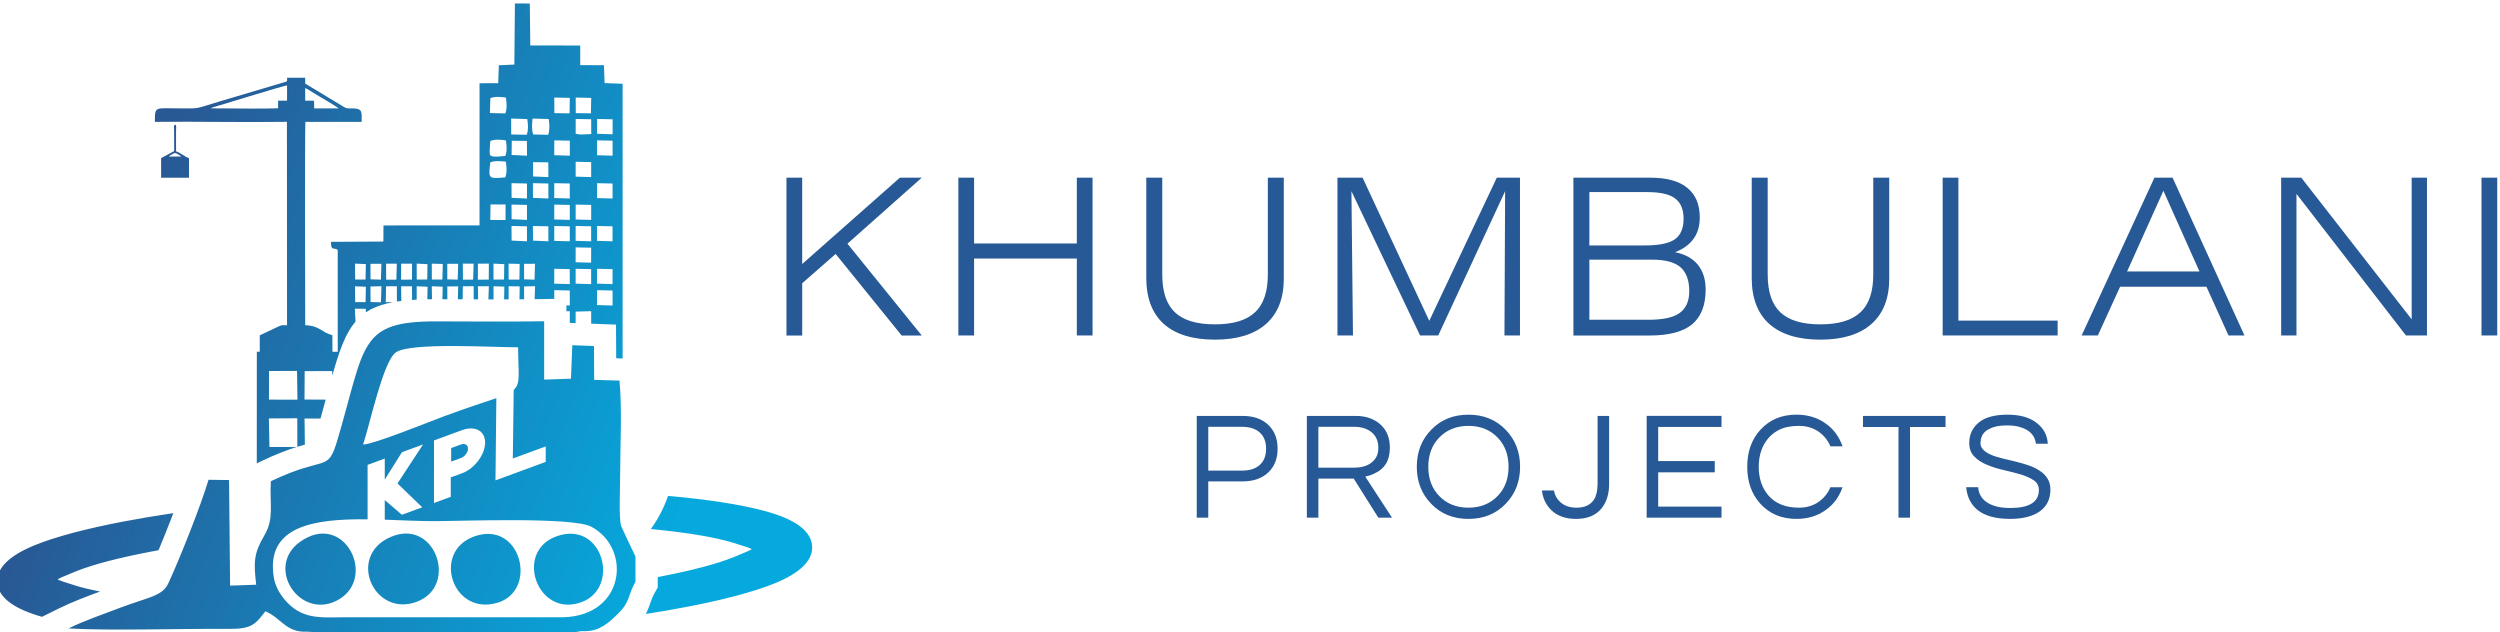
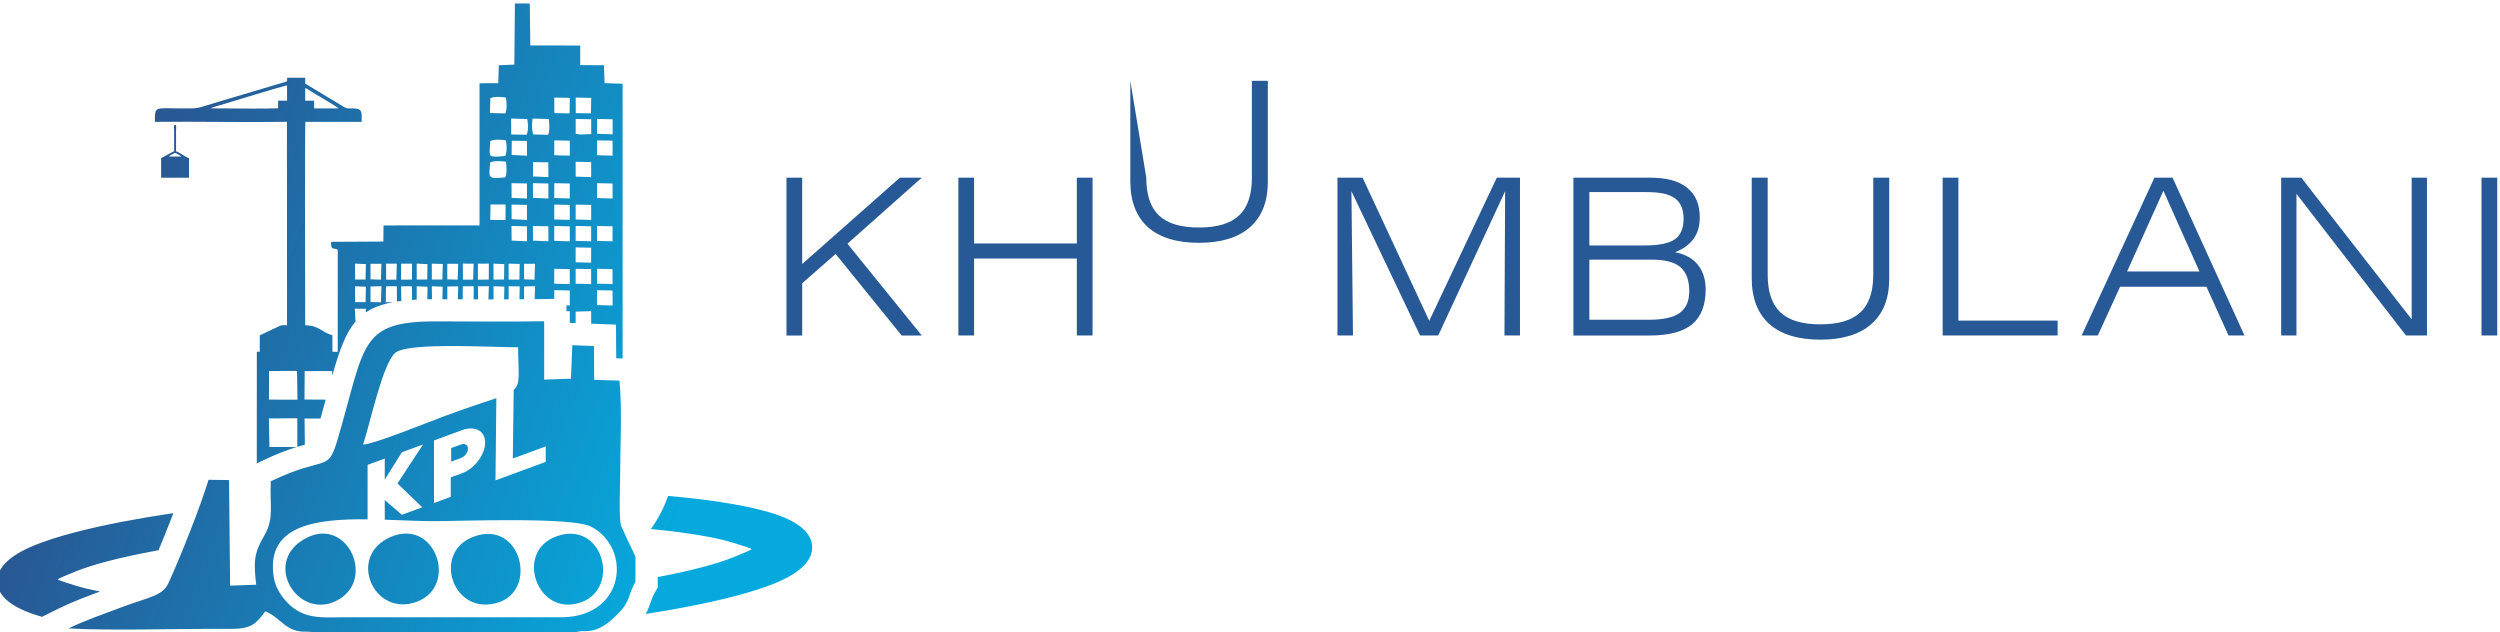
<svg xmlns="http://www.w3.org/2000/svg" xml:space="preserve" width="2.348in" height="0.594in" version="1.1" style="shape-rendering:geometricPrecision; text-rendering:geometricPrecision; image-rendering:optimizeQuality; fill-rule:evenodd; clip-rule:evenodd" viewBox="0 0 2348.15 593.74">
  <defs>
    <style type="text/css">
   
    .fil1 {fill:#275996;fill-rule:nonzero}
    .fil0 {fill:url(#id0)}
   
  </style>
    <linearGradient id="id0" gradientUnits="userSpaceOnUse" x1="149.77" y1="159.39" x2="685.57" y2="359.94">
      <stop offset="0" style="stop-opacity:1; stop-color:#285995" />
      <stop offset="1" style="stop-opacity:1; stop-color:#06A9DD" />
    </linearGradient>
  </defs>
  <g id="Layer_x0020_1">
    <g id="_2694067183984">
      <path class="fil0" d="M269.63 92.47l-0.02 -12.42c-8.58,1.83 -49.99,14.82 -62.72,18.54 -1.82,0.54 -7.54,2 -9.05,3.02l10.15 0.05c14.43,0 40.08,0.5 53.2,-0.13l0.04 -7.13 8.37 0.02 0.01 -1.96zm-12.38 450.15c-8.23,-49.05 38.13,-55.54 88.01,-55l0 -51.13 16.13 -5.94 0 19.76 16.13 -25.7 19.84 -7.3 -24.01 36.63 23.25 22.41 -19.08 7.02 -16.13 -13.83 0 18.43c16.11,0.52 32.01,1.38 46.01,1.39 23.85,0.01 130.43,-4.24 148.07,5.26 38,20.44 31.66,83.31 -26.17,84.98l-205.81 0.02c-16.91,0.05 -30.82,1.6 -44.25,-6.24 -9.03,-5.27 -19.75,-17.45 -21.98,-30.78zm176.81 -98.29l-10.68 3.93 0 18.25 -15.75 5.8 0 -58.77 26.43 -9.72c2.83,-1.04 5.54,-1.56 8.14,-1.56 2.6,0 4.9,0.5 6.89,1.48 2,0.98 3.59,2.47 4.77,4.46 1.19,1.99 1.78,4.42 1.78,7.3 0,2.93 -0.59,5.88 -1.78,8.84 -1.19,2.96 -2.78,5.76 -4.77,8.38 -1.99,2.63 -4.29,4.96 -6.89,7 -2.6,2.05 -5.31,3.59 -8.14,4.63zm-1.13 -27l-9.17 3.37 0 12.72 9.17 -3.37c0.91,-0.34 1.77,-0.81 2.57,-1.44 0.81,-0.63 1.52,-1.34 2.12,-2.15 0.61,-0.8 1.09,-1.65 1.44,-2.54 0.36,-0.89 0.54,-1.79 0.54,-2.69 0,-0.91 -0.18,-1.68 -0.54,-2.31 -0.35,-0.63 -0.83,-1.12 -1.44,-1.48 -0.6,-0.36 -1.31,-0.55 -2.12,-0.58 -0.8,-0.03 -1.66,0.12 -2.57,0.45zm90.09 86.15c-40.84,14.35 -18.11,77.43 23.43,61.85 36.47,-13.67 19.8,-77.06 -23.43,-61.85zm-233.89 0.98c-44.35,21.26 -10.52,77.8 26.35,59.93 38.13,-18.48 11.89,-78.25 -26.35,-59.93zm155.89 -0.61c-39.98,14.69 -19.63,75.8 23.26,61.8 37.31,-12.17 20.8,-77.99 -23.26,-61.8zm-77.86 0.25c-41.94,17.88 -15.96,76.28 24.59,60.85 39.08,-14.87 17.22,-78.68 -24.59,-60.85zm-26.13 -86.7c6.51,-19.34 18.6,-77.43 30.64,-86.46 13.14,-9.86 92.82,-4.72 114.96,-4.91 0.12,25.02 2.68,33.94 -4.13,40l-0.83 64.49 30.9 -11.37 0 14.54 -47.18 17.36 0.82 -77.22c-10.66,3.73 -26.61,8.61 -50.4,17.48 -13.14,4.91 -64.44,25.76 -74.78,26.1zm-52.88 175.77c9.79,-0.06 14.56,3.61 29.82,3.67l200.5 0.03c15.89,0.04 23.39,-5.07 31.05,-4.15 13.94,-0.04 22.83,-8.53 30.28,-15.77 12.72,-12.38 9.21,-16.75 17.07,-30.72l0 -23.63c-1.06,-1.9 -13.54,-28.73 -13.61,-28.99 -2.06,-8.49 -0.82,-35.29 -0.81,-45.73 0,-27.62 2.01,-63.99 -0.6,-90.55l-23.76 -0.71 -0.2 -31.77 -20.34 -0.77 -1.27 31.45 -25.17 0.87 0 -54.82c-33.65,0.54 -67.5,0.22 -100.99,0.13 -73.11,-0.19 -66.7,21.4 -92.8,110.14 -9.73,33.08 -9.99,14.67 -62.93,40 -1.31,21.72 3.42,34.7 -6.08,50.86 -10.19,17.32 -10.04,25.21 -7.68,46.34l-24.51 0.86 -0.97 -99.16 -19.28 -0.25c-7.21,24.21 -26.82,73.61 -37.76,97.23 -5.63,12.17 -18.6,12.9 -44.84,22.82 -16.81,6.35 -34.44,12.41 -48.86,19.56 39.57,2.34 105.85,0.04 150.98,0.44 21.46,0.2 24.98,-4.94 33.84,-16.54 14.52,5.91 19.3,20.13 38.93,19.15zm-2.08 -200.18l14.97 -0.05c1.7,-6.07 3.33,-12.06 4.87,-17.72l-19.9 -0.11 0.17 -26.67 25.83 -0.08 0.08 4.31c6.59,-23.31 12.35,-39.65 21.85,-50.78l-0.62 -12.12 10.34 0.13 -0.04 3.33c1.38,-0.93 2.83,-1.8 4.35,-2.62l0 -0.43 0.93 -0.05c5.6,-2.85 12.18,-4.94 20.03,-6.41l-6.56 0 0.23 -14.96 10.18 -0.04 0.02 14.34c1.35,-0.21 2.74,-0.39 4.16,-0.57l-0.19 -13.73 10.16 -0.05 0.04 4.78 0.1 5.92 -0.3 2.14c1.5,-0.11 3.04,-0.19 4.61,-0.27l0.02 -12.54 10.2 0.43 -0.2 11.78 4.37 -0.06 -0.18 -12.17 10.21 0.44 -0.25 11.74 4.63 0.02 -0.02 -12 10.22 -0.11 -0.35 12.14 1.74 0.01 2.8 0.01 0.17 -12.22 10.19 -0.08 -0.01 12.33 4.17 0.01 -0.18 -12.27 10.27 -0.06 -0.43 12.35 4.83 0 -0.03 -12.34 10.17 0.37 -0.21 11.97 4.26 -0.01 -0.04 -12.3 10.41 0.11 -0.2 12.14 4.37 -0.03 -0.05 -12.05 10.32 -0.25 -0.41 12.2 8.63 -0.12 9.82 -0.16 0.04 -8.2 14.51 0.33 0.04 14.06 -3.18 -0.09 0 5.54 3.18 -0.08 -0.01 10.99 5.47 0.21 0.04 -10.78 14.57 -0.43 0.01 11.76 23.31 0.88 0.2 31.62 6.02 0.18 0 -258.04 -16.93 -0.59 -0.6 -16.83 -22.28 -0.07 -0.01 -18.41 -46.89 -0.08 -0.48 -39.38 -13.98 -0.06 -0.53 57.41 -14.56 0.63 -0.57 16.85 -17.56 0.06 -0.02 133.52 -90.2 0.03 -0.11 15.13 -49.16 0.28c0,8.67 1.78,5 6.28,7.46l0.01 95.85 -4.96 0 -0.05 -15.56c-10.37,-2.83 -12.17,-9.1 -25.53,-9.43 -0.2,-17.38 -0.33,-186.68 0.13,-191.03l52.89 0c0.01,-9.08 1.17,-12.63 -8.74,-12.66 -4.89,-0.01 -5.08,0.46 -8.45,-1.66l-35.83 -21.61 -0.03 -5.51 -17.02 -0.02c0.01,3.56 0.57,3.39 -2.78,4.31 -2,0.54 -3.61,1.09 -5.6,1.66l-55.77 16.56c-23.98,7.24 -17.36,6.27 -36.82,6.28 -23.27,0.02 -23.2,-2.47 -23.2,12.65 40.97,-0.41 83.37,0.58 124.04,-0.03l0.09 191.1c-3.7,-0.03 -5.02,-0.51 -8.04,1.13l-17.56 8.31 -0.01 15.43 -2.76 -0 -0.04 104.83 4.2 -2.01c14.33,-6.86 25.02,-10.77 33.21,-13.32l-25.51 -0.04 -0.54 -26.82 26.69 -0.17 0.02 26.83c2.61,-0.8 4.96,-1.47 7.08,-2.05l-0.29 -24.5zm-116.43 -246.68c-0.09,-0.07 -0.2,-0.17 -0.3,-0.24 -0.72,-0.54 0.4,0.25 -0.58,-0.39 -5.06,-3.24 -4.58,-2.11 -7.56,-0.56 -1.47,0.77 -1.47,0.5 -2.55,1.72l11.58 0.01 -0.59 -0.55zm-4.28 -4.35c3.77,1.26 8.19,5.02 12.15,6.44l0.05 18.37 -26.22 -0.01 -0.01 -18.38 12.27 -6.61 -0.05 -19.02c-0,-1.44 -0.7,-5.74 0.99,-5.72 1.48,0.02 0.83,4.07 0.82,5.27 -0.01,2.11 0,4.22 0,6.33 0,4.44 0.01,8.88 -0,13.32zm129.75 -40.28l22.92 -0.02c-1.61,-1.65 -13.61,-8.6 -15.46,-9.71 -2.57,-1.56 -5.18,-3.06 -7.93,-4.74 -2.18,-1.33 -5.8,-3.82 -7.96,-4.68l-0.02 11.86 8.35 0.06 0.1 7.23zm332.37 363.94c4.41,0.39 8.72,0.81 12.93,1.24 35.37,3.62 64.16,8.62 84.16,14.76 24.1,7.39 37.69,17.91 38.28,31.5 0.59,13.59 -12.02,25.26 -35.38,34.72 -19.39,7.86 -47.64,15.35 -82.56,22.05 -11.97,2.3 -24.78,4.51 -38.33,6.63 1.96,-3.67 3.17,-7.13 4.48,-10.93 0.85,-2.45 1.81,-5.21 4.02,-9.13l2.7 -4.8 0 -9.8 1.81 -0.34c29.98,-5.75 53.87,-12.03 69.83,-18.47 10.67,-4.31 16.56,-6.93 16.54,-7.42 -0.02,-0.49 -6.11,-2.59 -17.13,-5.95 -16.45,-5.02 -40.81,-9.19 -71.17,-12.3l-6.35 -0.63c6.6,-9.05 12.1,-19.42 16.17,-31.1zm-587.99 113.58c-1.3,-0.37 -2.56,-0.74 -3.79,-1.12 -24.09,-7.39 -37.68,-17.91 -38.27,-31.5 -0.59,-13.59 12.02,-25.25 35.38,-34.72 19.39,-7.86 47.63,-15.35 82.55,-22.05 14.63,-2.81 30.5,-5.48 47.45,-8.01l-2.7 7.04c-3.67,9.47 -7.54,19.06 -11.2,27.82 -2.79,0.5 -5.52,1.02 -8.22,1.54 -29.98,5.74 -53.88,12.02 -69.83,18.46 -10.68,4.31 -16.56,6.93 -16.54,7.42 0.02,0.5 6.11,2.59 17.12,5.95 6.37,1.94 13.91,3.76 22.52,5.43 -13.37,4.96 -26.69,9.95 -38.79,15.95l-15.69 7.77zm213.22 -230.88l26.29 -0.09 0.41 27.03 -26.76 -0.07 0.06 -26.87zm308.11 -75.9l14.53 0.3 0.04 14.07 -14.63 -0.4 0.06 -13.96zm-212.83 -3.49l10.29 -0.24 -0.45 15.09 -9.78 -0.24 -0.05 -14.61zm-14.5 -0.17l10.16 0.4 -0.26 14.5 -9.74 -0.04 -0.16 -14.87zm227.32 -16.45l14.54 0.31 0 14.07 -14.59 -0.44 0.06 -13.94zm-20.11 0.02l14.54 0.29 0.01 14.08 -14.59 -0.42 0.04 -13.94zm-20.1 -0.02l14.54 0.3 0.04 14.07 -14.63 -0.39 0.05 -13.99zm-28.37 -4.66l10.29 -0.07 -0.46 14.94 -9.77 -0.31 -0.06 -14.56zm-14.52 -0.17l10.38 0.26 -0.22 14.73 -10.13 -0.04 -0.03 -14.95zm-14.22 -0.02l10.17 0.48 -0.24 14.43 -9.87 0.09 -0.06 -15zm-28.76 0l10.13 0.02 -0.45 15 -9.59 0.07 -0.09 -15.08zm-14.62 0.19l10.28 -0.06 -0.51 14.89 -9.73 -0.23 -0.04 -14.59zm-14.56 -0.17l10.35 0.3 -0.4 14.6 -9.87 0.04 -0.08 -14.94zm-14.18 -0.04l10.14 0.53 -0.22 14.39 -9.85 0.07 -0.07 -14.99zm-28.75 0.03l10.08 0.05 -0.39 14.97 -9.59 0.02 -0.1 -15.04zm-14.65 0.17l10.27 -0.04 -0.43 14.91 -9.76 -0.31 -0.08 -14.56zm-14.5 -0.19l10.18 0.44 -0.3 14.48 -9.75 0.06 -0.14 -14.98zm115.42 0.03l10.28 -0.02 -0.09 15.01 -10.23 0.05 0.04 -15.04zm-72.11 -0.01l10.24 -0 -0.05 15 -10.23 0.07 0.04 -15.06zm163.93 -15.27l14.55 0.3 -0.02 14.08 -14.58 -0.41 0.05 -13.98zm20.1 -20.09l14.52 0.3 0.03 14.07 -14.59 -0.38 0.04 -13.99zm-20.09 0l14.53 0.29 0.01 14.1 -14.59 -0.43 0.05 -13.96zm-20.07 -0l14.5 0.33 0.06 14.06 -14.65 -0.41 0.08 -13.98zm-20.11 0.01l14.51 0.28 0.04 14.1 -14.48 -0.65 -0.06 -13.73zm-20.1 -0.01l14.51 0.31 0.01 14.09 -14.42 -0.7 -0.1 -13.7zm60.28 -20.09l14.55 0.29 0.01 14.09 -14.6 -0.39 0.04 -13.99zm-20.09 -0.01l14.54 0.32 0.01 14.05 -14.59 -0.39 0.04 -13.98zm-40.18 0l14.52 0.3 0.01 14.1 -14.43 -0.69 -0.09 -13.71zm-19.71 -0.09l14.11 -0.05 -0.01 14.64 -14.34 -0.09 0.24 -14.5zm100.11 -20.01l14.51 0.32 0.02 14.07 -14.6 -0.39 0.07 -14zm-40.23 0l14.56 0.3 -0.02 14.07 -14.57 -0.41 0.04 -13.97zm-20.1 -0.02l14.55 0.33 0 14.08 -14.46 -0.6 -0.09 -13.81zm-20.07 0.02l14.51 0.3 0.02 14.11 -14.43 -0.66 -0.1 -13.74zm60.26 -20.11l14.56 0.32 0 14.07 -14.58 -0.44 0.02 -13.94zm-39.98 0.35l14.27 0.17 0.09 13.89 -14.5 -0.64 0.13 -13.41zm-26.1 14.28c-16.62,1.63 -15.68,0.98 -14.11,-14.11 4.3,-1.65 9.93,-1.2 14.68,-0.57 0.64,4.78 1.12,10.31 -0.57,14.67zm86.22 -34.74l14.52 0.29 0.03 14.09 -14.62 -0.41 0.07 -13.97zm-40.21 0l14.56 0.3 0.04 14.09 -14.65 -0.43 0.06 -13.96zm-39.94 0.35l14.2 0.19 0.12 13.86 -14.49 -0.66 0.17 -13.4zm-19.86 13.95c-1.3,-1.18 -0.87,-4.34 -0.74,-7.3 0.1,-2.31 0.2,-4.13 0.48,-6.44 4.25,-1.73 9.89,-1.27 14.63,-0.52 0.7,4.74 1.19,10.3 -0.58,14.58 -3.07,0.32 -11.76,1.51 -13.78,-0.32zm40 -19.84c-1.54,-4.3 -1.25,-9.87 -0.59,-14.93l15.15 0.42c0.69,4.78 1.12,10.2 -0.52,14.81l-14.05 -0.3zm-20.74 -14.94l15.15 0.46c0.8,4.72 1.19,10.23 -0.49,14.77l-14.58 -0.29 -0.07 -14.95zm80.76 0.37l14.53 0.31 0.04 14.08 -14.62 -0.44 0.06 -13.94zm-20.14 0l14.57 0.28 0.04 13.9 -6.73 0.31 -3.56 0.11 -4.34 -0.65 0.01 -4.58 0.02 -9.37zm0.03 -20.1l14.57 0.32 -0.27 14.52 -14.26 -0.2 -0.04 -14.64zm-20.1 -0.01l14.57 0.31 -0.24 14.56 -14.28 -0.22 -0.06 -14.65zm-60.08 0.56c4.3,-1.69 9.93,-1.28 14.63,-0.5 0.74,4.75 1.13,10.22 -0.5,14.83l-14.53 -0.32 0.4 -14.01z" />
      <g>
-         <path class="fil1" d="M738.69 314.97l0 -148.24 14.78 0 0 81.1 91.78 -81.1 20.54 0 -69.81 62.01 69.81 86.24 -18.89 0 -62.01 -76.59 -31.41 27.52 0 49.07 -14.78 0zm1592.08 0l0 -148.24 14.78 0 0 148.24 -14.78 0zm-188.16 0l0 -148.24 18.89 0 103.69 133.05 0 -133.05 14.37 0 0 148.24 -19.71 0 -102.87 -133.05 0 133.05 -14.37 0zm-144.7 -60.16l67.96 0 -33.88 -75.76 -34.08 75.76zm-42.71 60.16l68.37 -148.24 17.04 0 67.55 148.24 -14.99 0 -20.74 -45.79 -81.1 0 -20.94 45.79 -15.19 0zm-130.54 0l0 -148.24 14.78 0 0 134.28 93.22 0 0 13.96 -108 0zm-179.33 -148.24l14.99 0 0 90.96c0,16.22 3.91,27.93 11.91,35.52 8,7.6 20.53,11.29 37.57,11.29 17.04,0 29.57,-3.69 37.57,-11.29 8.22,-7.6 12.11,-19.5 12.11,-35.52l0 -90.96 14.99 0 0 94.86c0,18.48 -5.54,32.65 -16.63,42.5 -11.09,9.85 -27.1,14.78 -48.05,14.78 -20.94,0 -36.96,-4.93 -48.04,-14.78 -10.88,-9.85 -16.43,-24.23 -16.43,-43.12l0 -94.24zm-167.49 148.24l0 -148.24 72.07 0c15.4,0 26.9,3.08 34.7,9.44 8.01,6.36 11.91,15.6 11.91,27.93 0,7.8 -1.85,14.58 -5.75,19.91 -3.9,5.55 -9.65,9.65 -17.46,12.73 9.45,1.85 16.43,5.75 21.35,11.7 4.93,6.16 7.39,13.76 7.39,23.41 0,14.78 -4.31,25.46 -12.73,32.65 -8.63,6.98 -21.77,10.47 -39.63,10.47l-71.87 0zm14.99 -84.59l52.56 0c13.14,0 22.38,-2.05 27.72,-5.75 5.54,-3.9 8.21,-10.47 8.21,-19.3 0,-8.83 -2.67,-15.2 -8.01,-19.1 -5.34,-4.11 -14.17,-5.95 -26.48,-5.95l-54 0 0 50.1zm0 69.81l55.44 0c13.55,0 23.41,-2.06 29.36,-6.37 5.95,-4.31 9.03,-11.09 9.03,-20.53 0,-10.27 -2.87,-17.86 -8.42,-22.59 -5.54,-4.72 -14.58,-6.98 -26.69,-6.98l-58.72 0 0 56.46zm-236.62 14.78l0 -148.24 23.61 0 62.63 134.49 63.44 -134.49 21.76 0 0 148.24 -14.58 0 0.62 -135.52 -62.83 135.52 -17.04 0 -64.47 -135.52 1.44 135.52 -14.58 0zm-179.54 -148.24l14.99 0 0 90.96c0,16.22 3.9,27.93 11.91,35.52 8.01,7.6 20.53,11.29 37.57,11.29 17.04,0 29.56,-3.69 37.57,-11.29 8.21,-7.6 12.11,-19.5 12.11,-35.52l0 -90.96 14.99 0 0 94.86c0,18.48 -5.54,32.65 -16.63,42.5 -11.09,9.85 -27.11,14.78 -48.05,14.78 -20.94,0 -36.96,-4.93 -48.05,-14.78 -10.88,-9.85 -16.43,-24.23 -16.43,-43.12l0 -94.24zm-176.53 148.24l0 -148.24 14.78 0 0 61.8 96.5 0 0 -61.8 14.78 0 0 148.24 -14.78 0 0 -72.28 -96.5 0 0 72.28 -14.78 0z" />
-         <path class="fil1" d="M1134.89 486.08l-10.83 0 0 -95.58 43.02 0c10.11,0 18.19,2.74 24.11,8.37 5.92,5.63 8.81,13 8.81,22.38 0,9.39 -2.89,16.89 -8.81,22.38 -5.92,5.63 -14.01,8.37 -24.11,8.37l-32.2 0 0 34.07zm729.91 -81c-1.88,1.59 -3.03,3.46 -3.61,5.34 -0.72,1.87 -1.01,3.9 -1.01,6.06 0,2.17 1.01,4.19 2.89,6.06 1.87,1.88 4.33,3.32 7.36,4.62 3.03,1.3 6.64,2.31 10.54,3.32 3.9,1.01 7.94,1.88 12.13,2.89 4.04,1.01 8.09,2.17 11.98,3.47 3.9,1.3 7.51,3.03 10.54,5.05 6.79,4.33 10.25,10.25 10.25,17.76 0,8.95 -3.32,15.74 -9.96,20.5 -6.79,4.76 -16.03,7.07 -27.87,7.07 -13.43,0 -23.54,-2.74 -30.61,-8.37 -6.2,-5.06 -9.81,-12.13 -10.68,-21.37l11.26 0c0.43,6.5 3.61,11.55 9.53,15.02 5.2,3.03 12.13,4.48 20.65,4.48 17.9,0 26.85,-5.63 26.85,-16.89 0,-3.9 -1.59,-6.93 -4.76,-9.09 -3.32,-2.17 -7.36,-4.04 -12.13,-5.49 -4.91,-1.44 -10.11,-2.74 -15.74,-4.04 -5.63,-1.3 -10.97,-2.89 -15.74,-4.91 -4.91,-1.88 -8.95,-4.48 -12.13,-7.8 -3.32,-3.18 -4.91,-7.51 -4.91,-13 0,-7.8 3.03,-14.15 8.95,-19.06 5.92,-4.91 15.02,-7.37 27,-7.37 12.13,0 21.51,2.74 28.15,8.37 6.06,4.91 9.24,11.26 9.67,18.91l-11.12 0c-1.01,-7.94 -6.06,-13.14 -15.3,-15.74 -3.32,-1.01 -7.36,-1.44 -12.13,-1.44 -4.91,0 -8.95,0.58 -12.27,1.59 -3.32,1.15 -5.92,2.45 -7.8,4.04zm-37.43 -4.19l-33.35 0 0 85.19 -10.83 0 0 -85.19 -33.35 0 0 -10.39 77.53 0 0 10.39zm-137.62 75.8c6.78,0 12.85,-1.73 18.05,-5.2 5.05,-3.46 8.95,-8.08 11.41,-14l11.41 0c-3.18,9.09 -8.37,16.17 -15.74,21.37 -7.8,5.63 -17.04,8.37 -27.58,8.37 -14,0 -25.27,-4.77 -33.93,-14.3 -8.23,-9.09 -12.27,-20.65 -12.27,-34.65 0,-14 4.04,-25.56 12.27,-34.65 8.66,-9.53 19.93,-14.3 33.93,-14.3 10.54,0 19.78,2.74 27.58,8.37 7.36,5.2 12.56,12.28 15.74,21.37l-11.41 0c-2.46,-5.92 -6.35,-10.54 -11.41,-14 -5.2,-3.47 -11.26,-5.2 -18.05,-5.2 -6.79,0 -12.56,1.01 -17.04,2.89 -4.48,2.02 -8.37,4.76 -11.41,8.23 -6.21,7.07 -9.39,16.17 -9.39,27.29 0,11.12 3.18,20.22 9.39,27.29 6.5,7.36 16.03,11.12 28.44,11.12zm-132.28 -75.8l0 32.05 53.13 0 0 10.54 -53.13 0 0 32.2 59.48 0 0 10.39 -70.31 0 0 -95.58 70.31 0 0 10.39 -59.48 0zm-46.09 -10.39l0 63.96c0,9.24 -2.31,16.75 -6.93,22.67 -5.34,6.78 -13.43,10.11 -24.26,10.11 -9.67,0 -17.47,-2.74 -23.24,-8.37 -5.06,-5.06 -7.94,-11.26 -8.67,-18.34l11.26 0c0.72,4.19 2.6,7.8 5.92,10.83 3.9,3.61 8.95,5.34 15.31,5.34 7.65,0 13.14,-2.6 16.46,-7.65 2.17,-3.61 3.32,-8.52 3.32,-15.02l0 -63.53 10.83 0zm-132.14 -1.16c14.3,0 25.99,4.77 35.09,14.3 8.95,9.24 13.43,20.79 13.43,34.65 0,13.86 -4.48,25.41 -13.43,34.65 -9.1,9.53 -20.79,14.3 -35.09,14.3 -14.3,0 -25.99,-4.77 -35.08,-14.3 -8.95,-9.24 -13.43,-20.79 -13.43,-34.65 0,-13.86 4.48,-25.41 13.43,-34.65 9.09,-9.53 20.79,-14.3 35.08,-14.3zm0 87.35c11.41,0 20.5,-3.76 27.58,-11.12 6.78,-7.07 10.11,-16.17 10.11,-27.29 0,-11.11 -3.32,-20.21 -10.11,-27.29 -7.07,-7.36 -16.17,-11.12 -27.58,-11.12 -11.41,0 -20.5,3.76 -27.58,11.12 -6.78,7.07 -10.11,16.17 -10.11,27.29 0,11.12 3.32,20.22 10.11,27.29 7.07,7.36 16.17,11.12 27.58,11.12zm-140.94 9.38l-10.83 0 0 -95.58 45.77 0c9.67,0 17.47,2.74 23.39,8.08 5.92,5.34 8.81,12.56 8.81,21.8 0,11.98 -4.91,20.07 -14.87,24.4 -2.74,1.3 -5.48,2.17 -8.23,2.74l25.12 38.55 -12.85 0 -23.1 -36.67 -33.21 0 0 36.67zm0 -46.93l33.06 0c10.25,0 17.18,-3.17 21.08,-9.53 1.44,-2.45 2.17,-5.49 2.17,-9.24 0,-6.06 -2.02,-10.83 -6.21,-14.44 -4.19,-3.47 -9.67,-5.2 -16.46,-5.2l-33.64 0 0 38.41zm-103.41 -38.41l0 41.15 31.48 0c7.51,0 13.14,-1.87 17.04,-5.48 3.9,-3.61 5.78,-8.67 5.78,-15.16 0,-6.35 -1.88,-11.41 -5.78,-15.02 -3.9,-3.61 -9.53,-5.49 -17.04,-5.49l-31.48 0z" />
+         <path class="fil1" d="M738.69 314.97l0 -148.24 14.78 0 0 81.1 91.78 -81.1 20.54 0 -69.81 62.01 69.81 86.24 -18.89 0 -62.01 -76.59 -31.41 27.52 0 49.07 -14.78 0zm1592.08 0l0 -148.24 14.78 0 0 148.24 -14.78 0zm-188.16 0l0 -148.24 18.89 0 103.69 133.05 0 -133.05 14.37 0 0 148.24 -19.71 0 -102.87 -133.05 0 133.05 -14.37 0zm-144.7 -60.16l67.96 0 -33.88 -75.76 -34.08 75.76zm-42.71 60.16l68.37 -148.24 17.04 0 67.55 148.24 -14.99 0 -20.74 -45.79 -81.1 0 -20.94 45.79 -15.19 0zm-130.54 0l0 -148.24 14.78 0 0 134.28 93.22 0 0 13.96 -108 0zm-179.33 -148.24l14.99 0 0 90.96c0,16.22 3.91,27.93 11.91,35.52 8,7.6 20.53,11.29 37.57,11.29 17.04,0 29.57,-3.69 37.57,-11.29 8.22,-7.6 12.11,-19.5 12.11,-35.52l0 -90.96 14.99 0 0 94.86c0,18.48 -5.54,32.65 -16.63,42.5 -11.09,9.85 -27.1,14.78 -48.05,14.78 -20.94,0 -36.96,-4.93 -48.04,-14.78 -10.88,-9.85 -16.43,-24.23 -16.43,-43.12l0 -94.24zm-167.49 148.24l0 -148.24 72.07 0c15.4,0 26.9,3.08 34.7,9.44 8.01,6.36 11.91,15.6 11.91,27.93 0,7.8 -1.85,14.58 -5.75,19.91 -3.9,5.55 -9.65,9.65 -17.46,12.73 9.45,1.85 16.43,5.75 21.35,11.7 4.93,6.16 7.39,13.76 7.39,23.41 0,14.78 -4.31,25.46 -12.73,32.65 -8.63,6.98 -21.77,10.47 -39.63,10.47l-71.87 0zm14.99 -84.59l52.56 0c13.14,0 22.38,-2.05 27.72,-5.75 5.54,-3.9 8.21,-10.47 8.21,-19.3 0,-8.83 -2.67,-15.2 -8.01,-19.1 -5.34,-4.11 -14.17,-5.95 -26.48,-5.95l-54 0 0 50.1zm0 69.81l55.44 0c13.55,0 23.41,-2.06 29.36,-6.37 5.95,-4.31 9.03,-11.09 9.03,-20.53 0,-10.27 -2.87,-17.86 -8.42,-22.59 -5.54,-4.72 -14.58,-6.98 -26.69,-6.98l-58.72 0 0 56.46zm-236.62 14.78l0 -148.24 23.61 0 62.63 134.49 63.44 -134.49 21.76 0 0 148.24 -14.58 0 0.62 -135.52 -62.83 135.52 -17.04 0 -64.47 -135.52 1.44 135.52 -14.58 0zm-179.54 -148.24c0,16.22 3.9,27.93 11.91,35.52 8.01,7.6 20.53,11.29 37.57,11.29 17.04,0 29.56,-3.69 37.57,-11.29 8.21,-7.6 12.11,-19.5 12.11,-35.52l0 -90.96 14.99 0 0 94.86c0,18.48 -5.54,32.65 -16.63,42.5 -11.09,9.85 -27.11,14.78 -48.05,14.78 -20.94,0 -36.96,-4.93 -48.05,-14.78 -10.88,-9.85 -16.43,-24.23 -16.43,-43.12l0 -94.24zm-176.53 148.24l0 -148.24 14.78 0 0 61.8 96.5 0 0 -61.8 14.78 0 0 148.24 -14.78 0 0 -72.28 -96.5 0 0 72.28 -14.78 0z" />
      </g>
    </g>
  </g>
</svg>